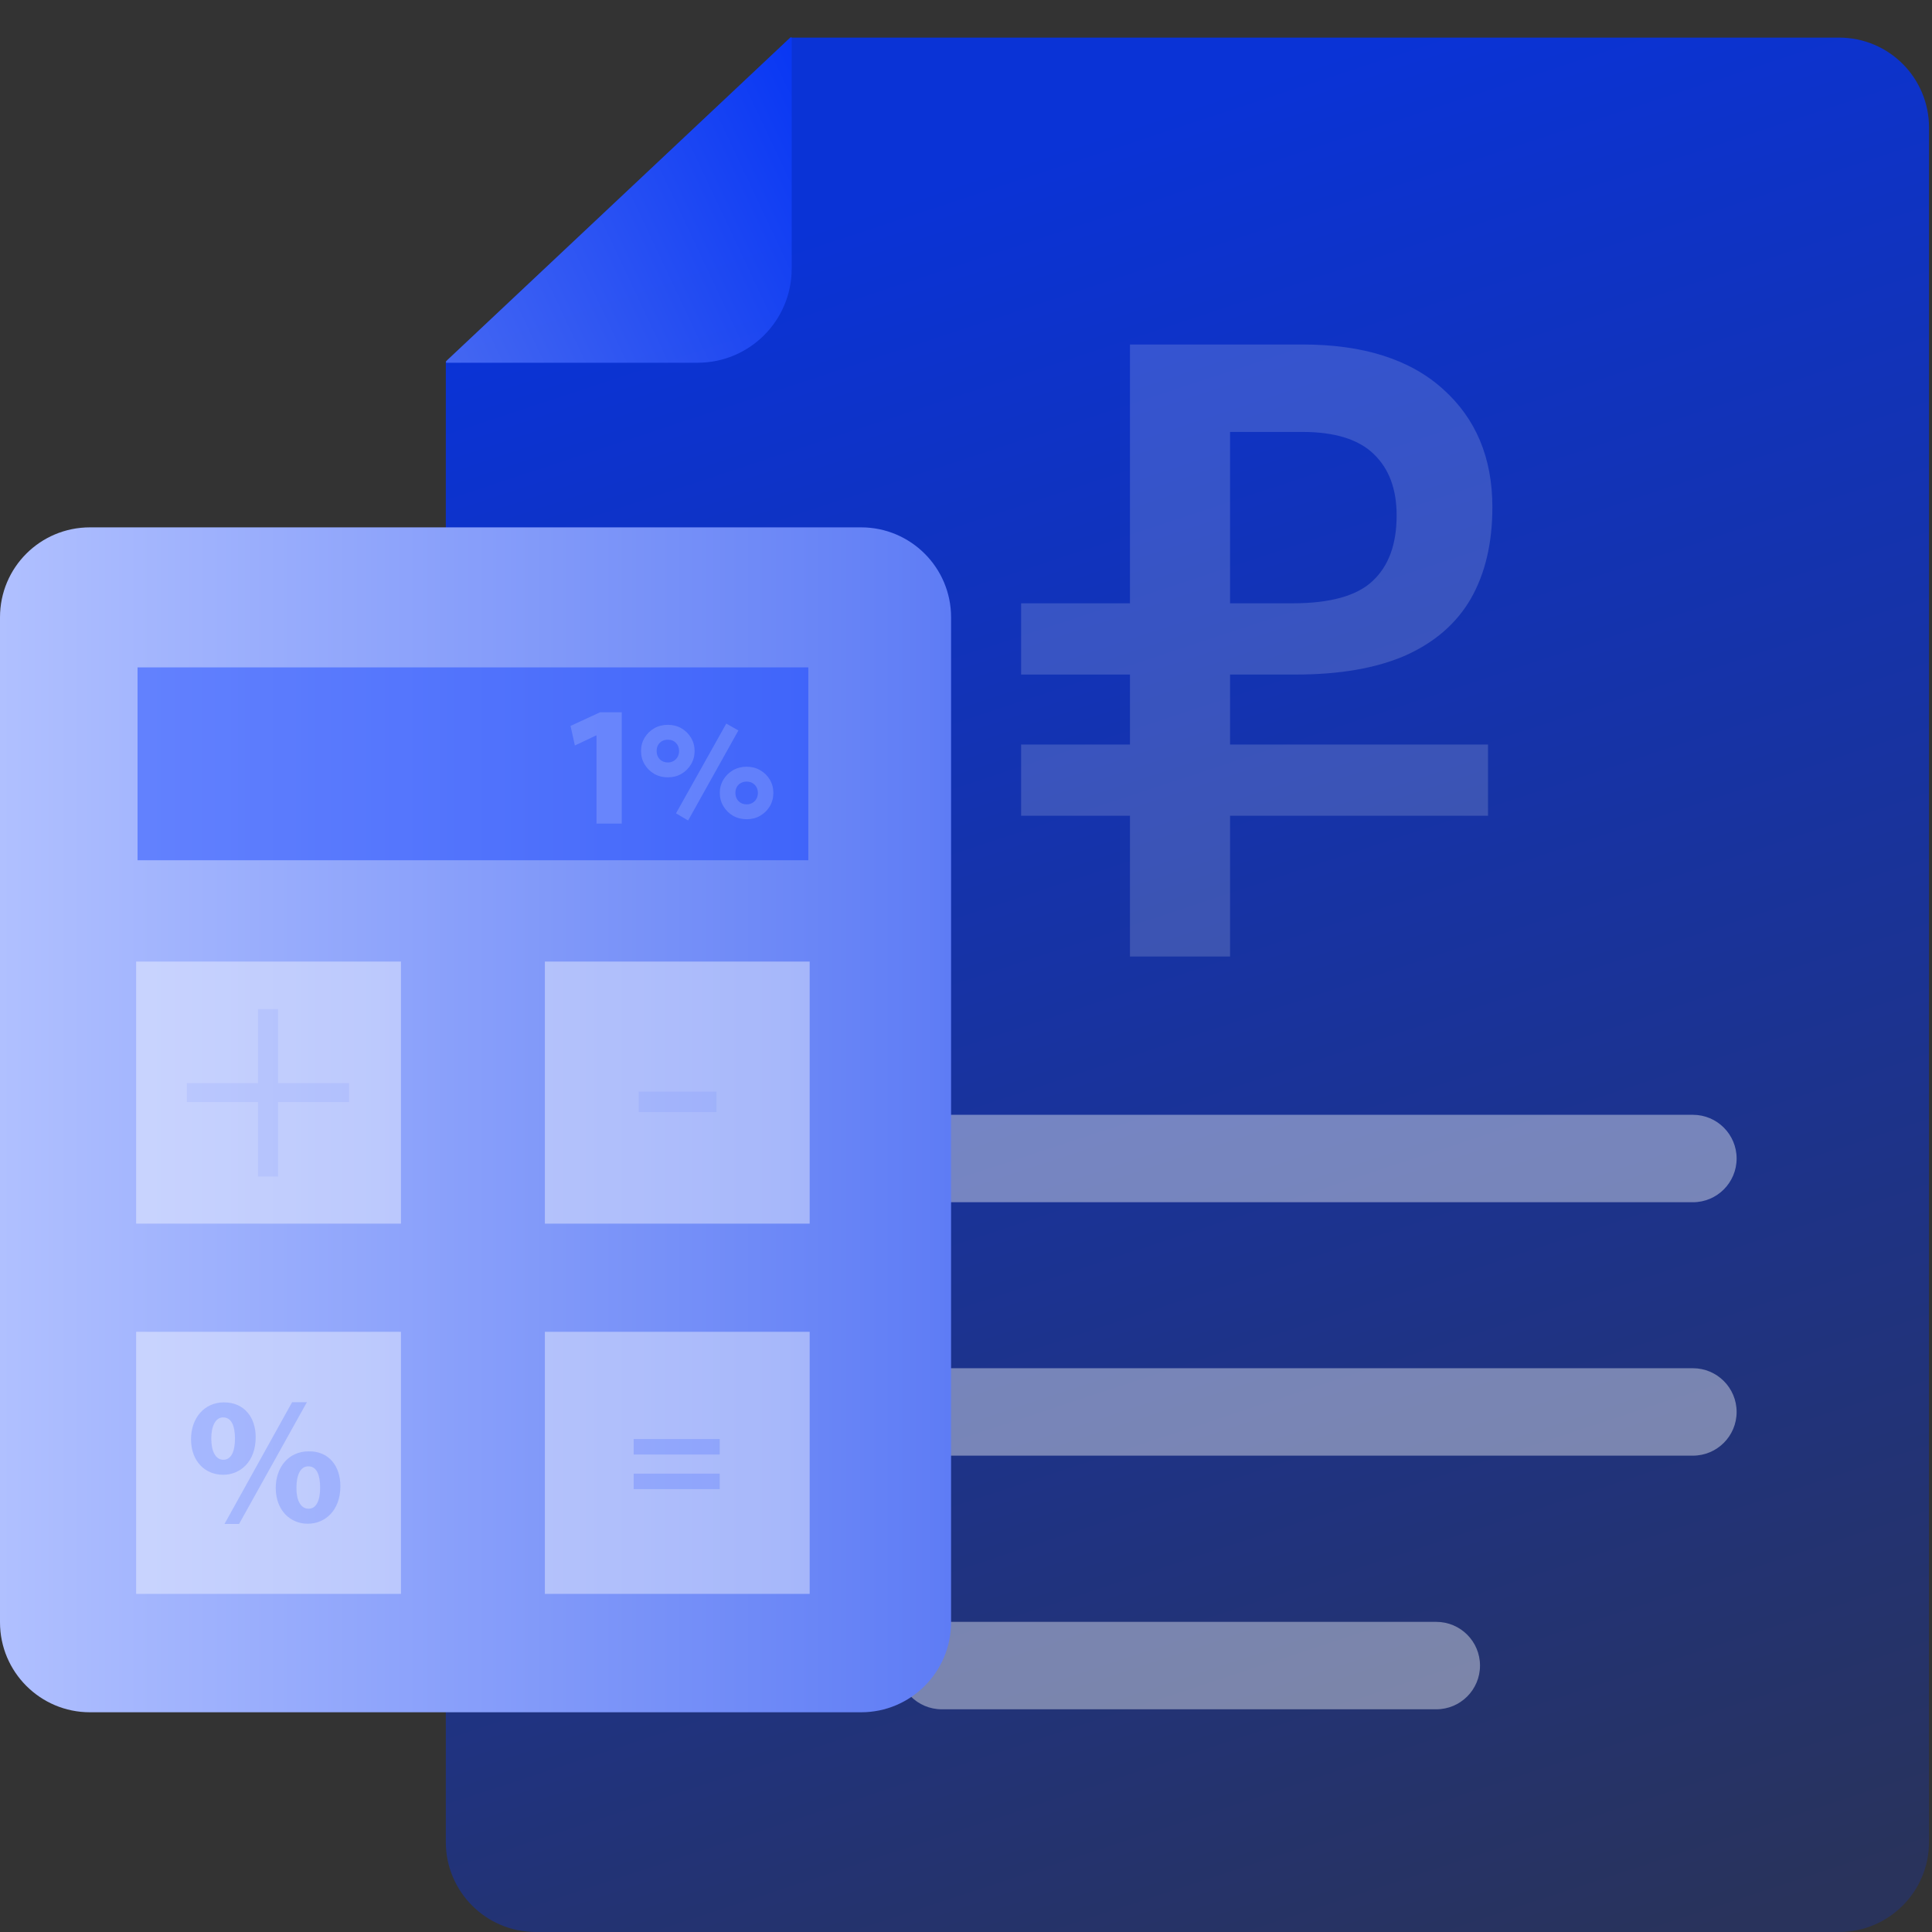
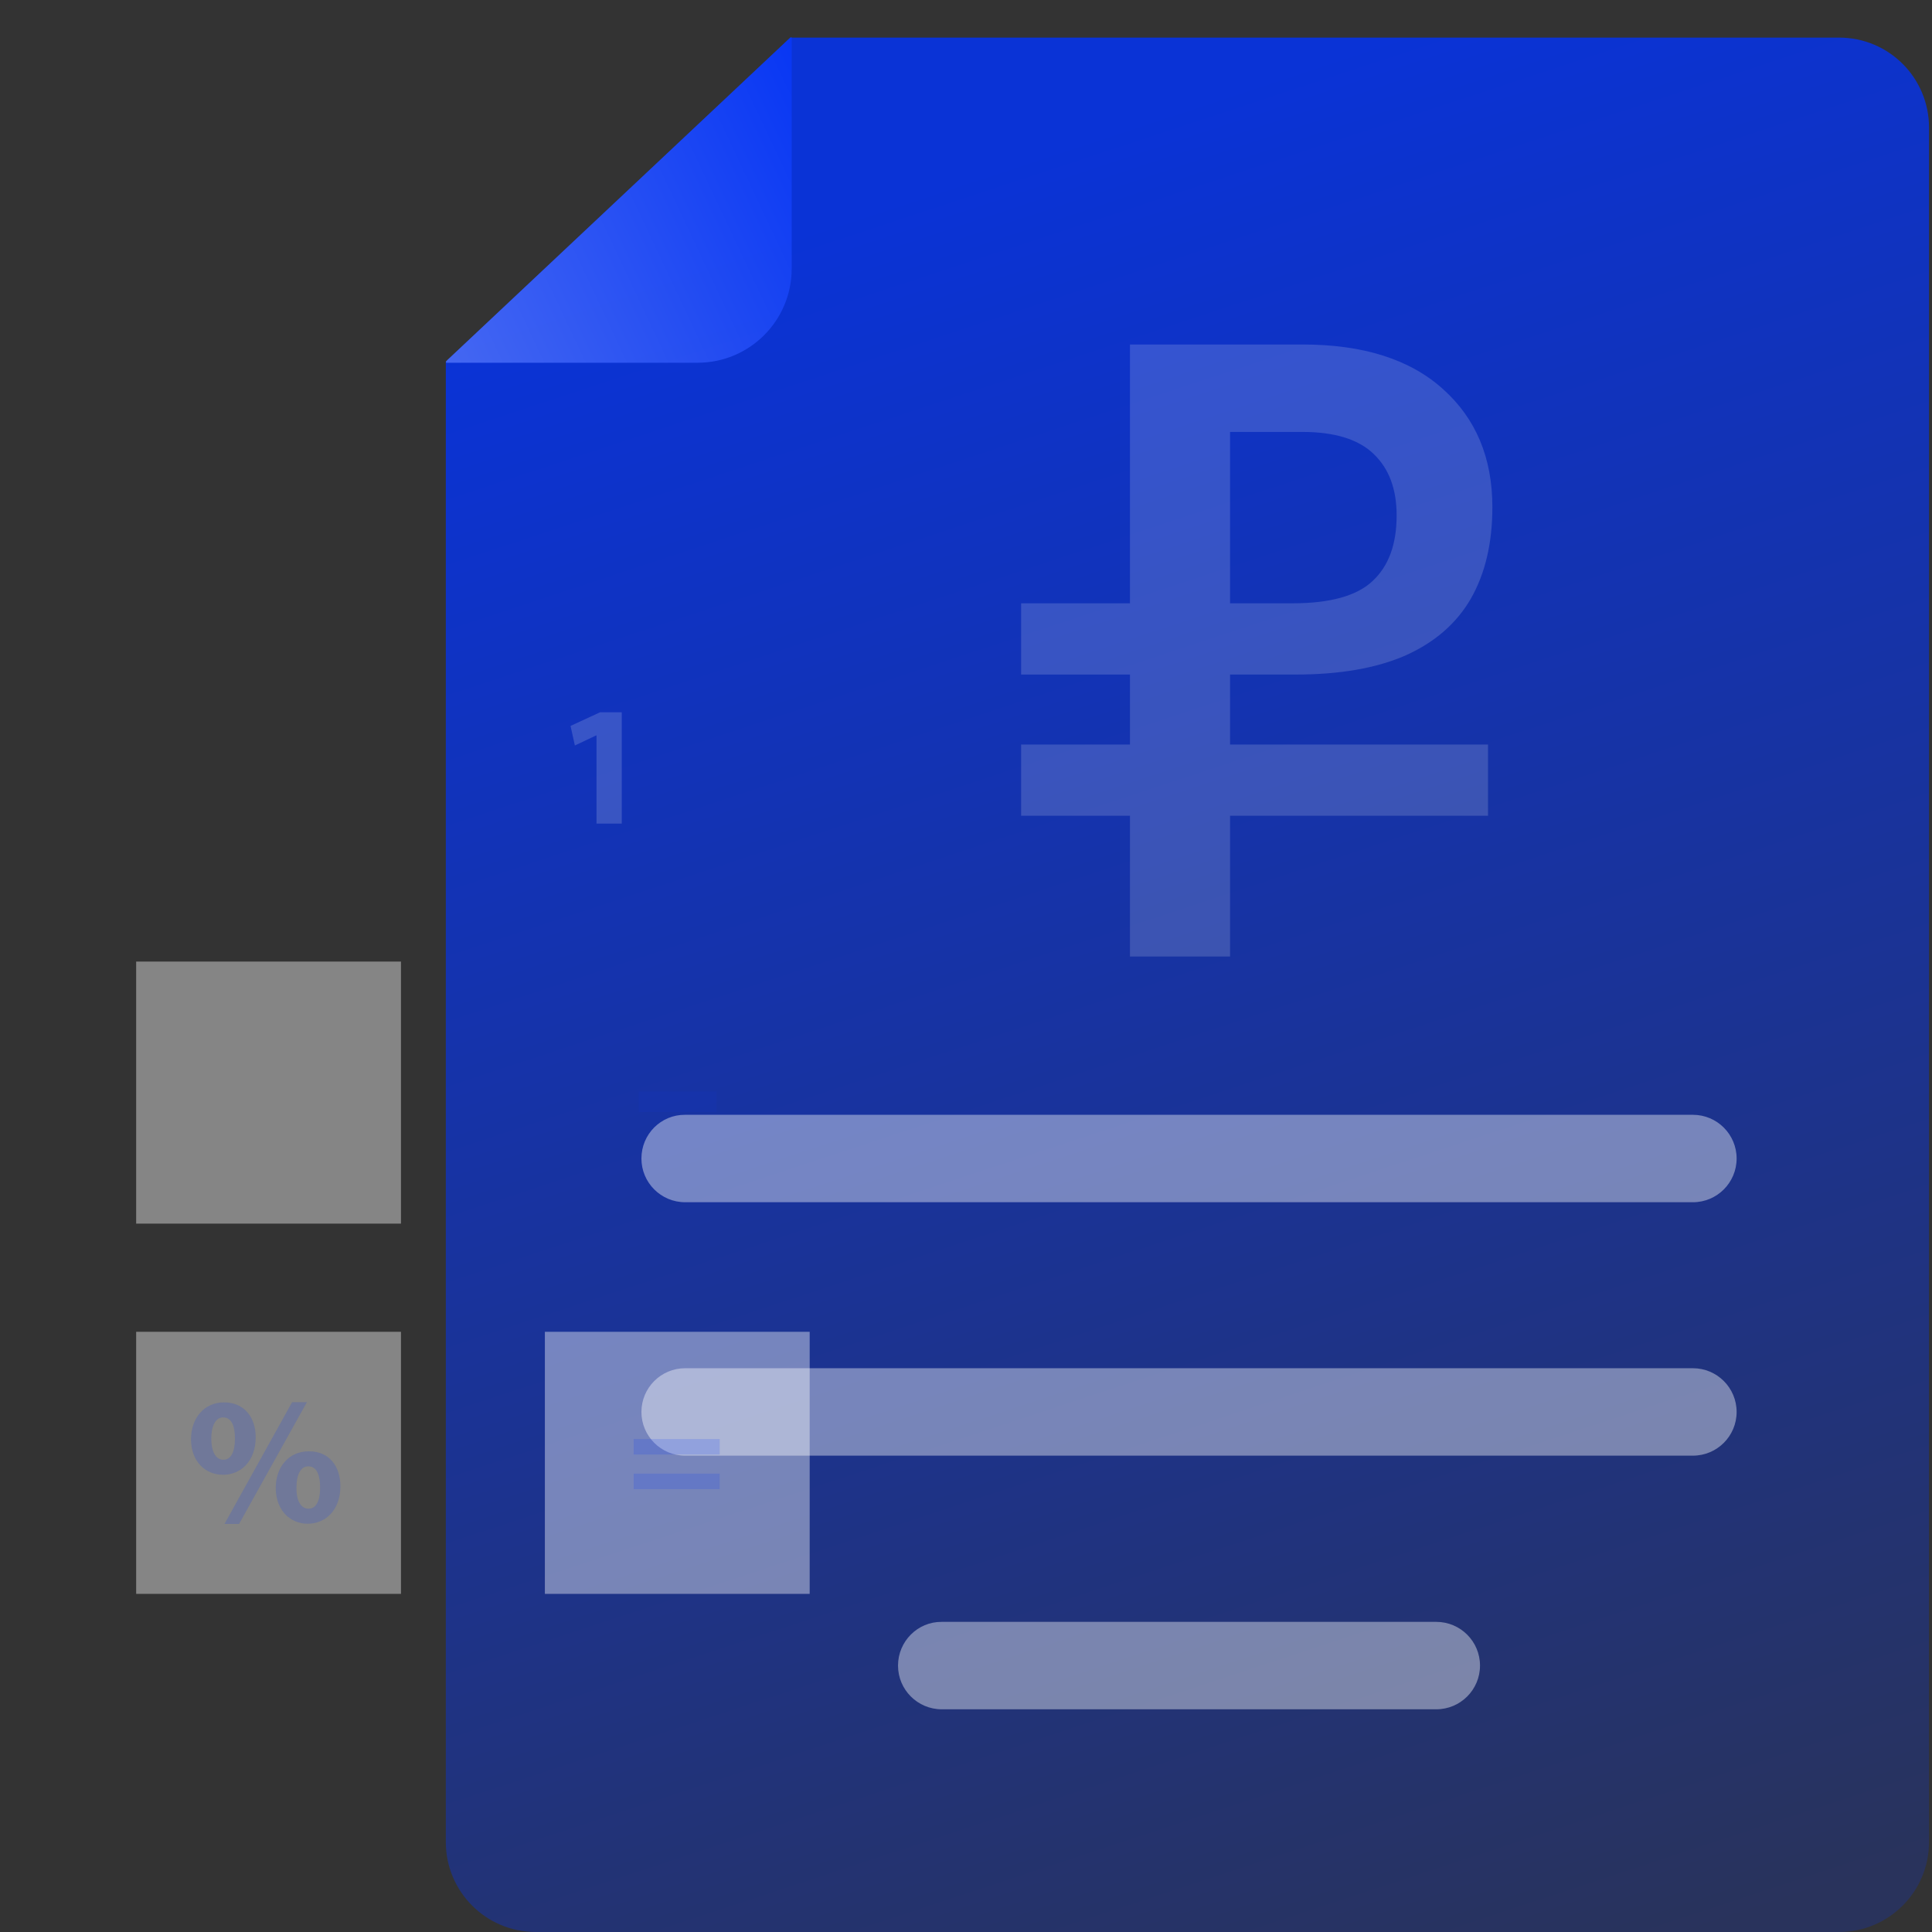
<svg xmlns="http://www.w3.org/2000/svg" width="204" height="204" viewBox="0 0 204 204" fill="none">
  <rect x="0" y="0" width="204" height="204" fill="#333333" stroke="none" />
  <path d="M203.685 13.466V194.503C203.685 199.745 199.429 204 194.188 204H56.571C51.33 204 47.074 199.745 47.074 194.503V38.182L47.218 38.037L83.45 3.97H194.188C199.453 3.97 203.685 8.225 203.685 13.466Z" fill="url(#paint0_linear_64_633)" />
  <g opacity="0.4">
    <path opacity="0.4" d="M107.819 86.136V78.612H157.119V86.136H107.819ZM119.313 101V36.375H137.547C143.948 36.375 148.887 37.944 152.364 41.083C155.842 44.191 157.58 48.346 157.58 53.547C157.58 57.332 156.826 60.548 155.318 63.194C153.811 65.81 151.518 67.81 148.441 69.195C145.363 70.549 141.486 71.226 136.808 71.226H107.819V63.702H136.485C140.455 63.702 143.271 62.917 144.932 61.348C146.625 59.778 147.471 57.47 147.471 54.424C147.471 51.654 146.671 49.5 145.071 47.961C143.471 46.392 140.947 45.607 137.5 45.607H129.884V101H119.313Z" fill="white" />
  </g>
  <path opacity="0.4" d="M67.728 122.328C67.728 124.876 69.795 126.944 72.344 126.944H178.754C181.302 126.944 183.37 124.876 183.37 122.328C183.37 119.779 181.302 117.712 178.754 117.712H72.344C69.795 117.688 67.728 119.755 67.728 122.328Z" fill="white" />
  <path opacity="0.4" d="M67.728 149.087C67.728 151.636 69.795 153.703 72.344 153.703H178.754C181.302 153.703 183.37 151.636 183.37 149.087C183.37 146.539 181.302 144.471 178.754 144.471H72.344C69.795 144.471 67.728 146.539 67.728 149.087Z" fill="white" />
  <path opacity="0.4" d="M94.822 175.869C94.822 178.417 96.89 180.485 99.438 180.485H151.658C154.206 180.485 156.274 178.417 156.274 175.869C156.274 173.32 154.206 171.253 151.658 171.253H99.438C96.89 171.229 94.822 173.32 94.822 175.869Z" fill="white" />
  <path d="M83.594 3.969V28.372C83.594 33.854 79.146 38.301 73.664 38.301H47.098V38.157L47.242 38.013L83.473 3.945H83.594V3.969Z" fill="url(#paint1_linear_64_633)" fill-opacity="0.7" />
-   <path d="M9.497 55.684H90.927C96.168 55.684 100.424 59.939 100.424 65.18V171.302C100.424 176.543 96.168 180.799 90.927 180.799H9.497C4.255 180.799 0 176.543 0 171.302V65.18C0 59.915 4.255 55.684 9.497 55.684Z" fill="url(#paint2_linear_64_633)" />
-   <path opacity="0.4" d="M85.35 70.47H14.523V90.833H85.35V70.47Z" fill="#0033FF" />
  <g opacity="0.4">
-     <path opacity="0.41" d="M72.659 86.635L71.378 85.88L76.688 76.401L77.969 77.128L72.659 86.635ZM70.519 82.079C69.988 82.079 69.508 81.957 69.079 81.712C68.654 81.463 68.315 81.128 68.061 80.708C67.812 80.288 67.687 79.817 67.687 79.296C67.687 78.783 67.812 78.317 68.061 77.897C68.315 77.477 68.654 77.145 69.079 76.9C69.508 76.655 69.988 76.533 70.519 76.533C71.05 76.533 71.528 76.655 71.952 76.9C72.377 77.145 72.714 77.477 72.963 77.897C73.217 78.317 73.344 78.783 73.344 79.296C73.344 79.813 73.217 80.284 72.963 80.708C72.714 81.128 72.377 81.463 71.952 81.712C71.528 81.957 71.05 82.079 70.519 82.079ZM70.519 80.507C70.75 80.507 70.953 80.454 71.128 80.348C71.308 80.242 71.449 80.099 71.551 79.919C71.652 79.734 71.703 79.526 71.703 79.296C71.703 78.95 71.592 78.666 71.371 78.444C71.154 78.218 70.87 78.105 70.519 78.105C70.284 78.105 70.076 78.156 69.896 78.257C69.72 78.359 69.582 78.499 69.48 78.68C69.383 78.859 69.335 79.065 69.335 79.296C69.335 79.656 69.446 79.949 69.667 80.175C69.889 80.397 70.173 80.507 70.519 80.507ZM78.842 86.504C78.311 86.504 77.831 86.381 77.402 86.137C76.977 85.888 76.638 85.553 76.384 85.133C76.13 84.708 76.003 84.237 76.003 83.72C76.003 83.208 76.13 82.742 76.384 82.322C76.638 81.901 76.977 81.569 77.402 81.325C77.831 81.08 78.311 80.957 78.842 80.957C79.368 80.957 79.844 81.08 80.268 81.325C80.698 81.569 81.037 81.901 81.286 82.322C81.535 82.742 81.66 83.208 81.66 83.72C81.66 84.237 81.535 84.708 81.286 85.133C81.037 85.553 80.698 85.888 80.268 86.137C79.844 86.381 79.368 86.504 78.842 86.504ZM78.842 84.932C79.068 84.932 79.271 84.879 79.451 84.773C79.631 84.666 79.772 84.523 79.874 84.343C79.975 84.159 80.026 83.951 80.026 83.72C80.026 83.374 79.915 83.09 79.694 82.869C79.472 82.642 79.188 82.529 78.842 82.529C78.606 82.529 78.399 82.58 78.219 82.682C78.043 82.778 77.905 82.917 77.803 83.097C77.702 83.277 77.651 83.485 77.651 83.72C77.651 84.071 77.762 84.362 77.983 84.593C78.205 84.819 78.491 84.932 78.842 84.932Z" fill="white" />
-   </g>
+     </g>
  <path opacity="0.4" d="M42.338 101.532H14.377V129.204H42.338V101.532Z" fill="white" />
-   <path opacity="0.4" d="M85.494 101.532H57.533V129.204H85.494V101.532Z" fill="white" />
-   <path opacity="0.4" d="M42.338 140.625H14.377V168.297H42.338V140.625Z" fill="white" />
+   <path opacity="0.4" d="M42.338 140.625H14.377V168.297H42.338Z" fill="white" />
  <path opacity="0.4" d="M85.494 140.625H57.533V168.297H85.494V140.625Z" fill="white" />
  <g opacity="0.4">
    <g opacity="0.4">
-       <path opacity="0.4" d="M29.356 106.557V114.37H36.857V116.366H29.356V124.228H27.24V116.366H19.739V114.37H27.24V106.557H29.356Z" fill="#0033FF" />
-     </g>
+       </g>
  </g>
  <g opacity="0.4">
    <g opacity="0.4">
      <path opacity="0.4" d="M75.66 115.259V117.423H67.438V115.259H75.66Z" fill="#0033FF" />
    </g>
  </g>
  <g opacity="0.41">
    <path opacity="0.41" d="M62.985 77.658H62.937L60.701 78.716L60.244 76.649L63.37 75.206H65.654V86.963H62.985V77.658Z" fill="white" />
  </g>
  <g opacity="0.4">
    <path opacity="0.4" d="M26.998 151.755C26.998 154.352 25.363 155.722 23.56 155.722C21.661 155.722 20.17 154.304 20.17 151.972C20.17 149.76 21.54 148.077 23.656 148.077C25.772 148.077 26.998 149.64 26.998 151.755ZM22.31 151.899C22.31 153.198 22.742 154.135 23.584 154.135C24.401 154.135 24.81 153.294 24.81 151.899C24.81 150.625 24.474 149.664 23.56 149.664C22.718 149.664 22.31 150.649 22.31 151.899ZM23.704 160.915L30.845 148.053H32.407L25.243 160.915H23.704ZM35.942 156.924C35.942 159.521 34.307 160.891 32.504 160.891C30.628 160.891 29.138 159.473 29.114 157.141C29.114 154.929 30.46 153.246 32.6 153.246C34.739 153.222 35.942 154.809 35.942 156.924ZM31.302 157.069C31.277 158.367 31.734 159.305 32.576 159.305C33.393 159.305 33.802 158.463 33.802 157.069C33.802 155.794 33.465 154.833 32.576 154.833C31.686 154.809 31.302 155.818 31.302 157.069Z" fill="#0033FF" />
  </g>
  <g opacity="0.4">
    <path opacity="0.4" d="M66.908 153.583V151.948H75.996V153.583H66.908ZM66.908 157.237V155.602H75.996V157.237H66.908Z" fill="#0033FF" />
  </g>
  <defs>
    <linearGradient id="paint0_linear_64_633" x1="160.508" y1="210.234" x2="97.707" y2="20.221" gradientUnits="userSpaceOnUse">
      <stop stop-color="#0033FF" stop-opacity="0.2" />
      <stop offset="1" stop-color="#0033FF" stop-opacity="0.8" />
    </linearGradient>
    <linearGradient id="paint1_linear_64_633" x1="-15.554" y1="115.194" x2="112.119" y2="55.015" gradientUnits="userSpaceOnUse">
      <stop stop-color="white" />
      <stop offset="1" stop-color="#0033FF" />
    </linearGradient>
    <linearGradient id="paint2_linear_64_633" x1="0" y1="118.233" x2="100.422" y2="118.233" gradientUnits="userSpaceOnUse">
      <stop stop-color="#B0C0FF" />
      <stop offset="1" stop-color="#5E7CF5" />
    </linearGradient>
  </defs>
</svg>